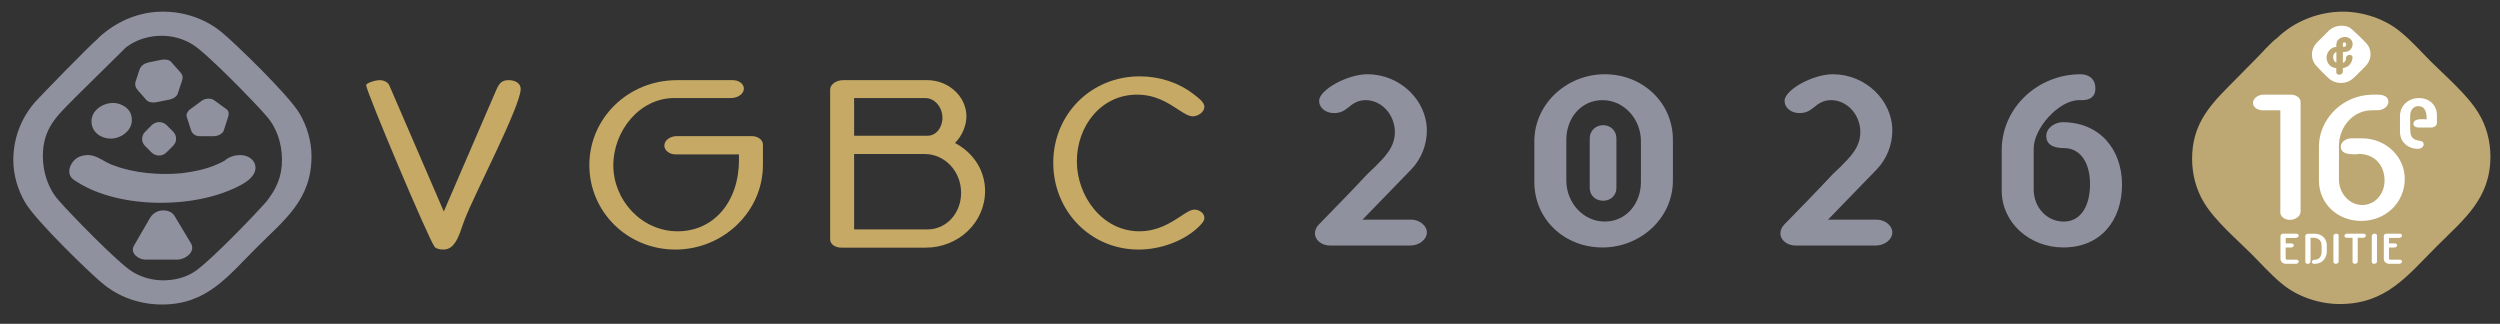
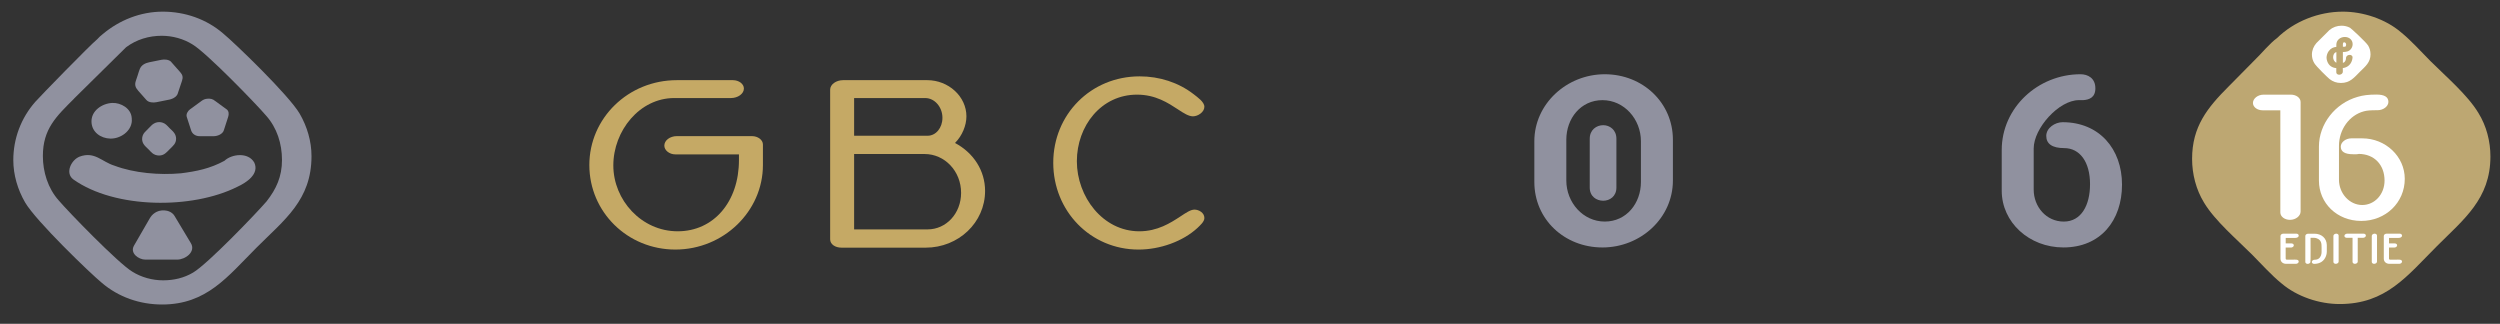
<svg xmlns="http://www.w3.org/2000/svg" xmlns:xlink="http://www.w3.org/1999/xlink" width="1920" height="248.68" viewBox="0 0 1920 248.68">
  <rect x="0" y="0" width="1920" height="248.68" fill="#333333" stroke="none" />
  <defs>
    <style>
      .cls-1 {
        fill: none;
      }

      .cls-2 {
        fill: #bda772;
      }

      .cls-3 {
        clip-path: url(#clippath-1);
      }

      .cls-4 {
        fill: #90919f;
      }

      .cls-5 {
        fill: #fff;
      }

      .cls-6 {
        fill: #c5a965;
      }

      .cls-7 {
        clip-path: url(#clippath);
      }
    </style>
    <clipPath id="clippath">
      <rect class="cls-1" y="0" width="63.29" height="62.02" />
    </clipPath>
    <clipPath id="clippath-1">
      <rect class="cls-1" y="0" width="63.29" height="62.02" />
    </clipPath>
    <symbol id="editie" viewBox="0 0 63.29 62.02">
      <g>
        <g>
          <g class="cls-7">
            <g class="cls-3">
              <path class="cls-2" d="M7.73,15.89l5.56-5.63c1.41-1.34,3.16-3.52,4.71-4.64C21.66,2.04,26.86,0,31.99,0,36.28,0,41,1.55,44.3,4.36c2.25,1.83,4.22,4.08,6.26,6.12,3.23,3.23,7.88,7.17,10.2,11.04,1.69,2.74,2.53,5.98,2.53,9.21,0,9-5.63,13.29-11.39,19.06-6.33,6.33-10.76,12.24-20.6,12.24-4.29,0-9-1.55-12.31-4.36-2.25-1.83-4.22-4.08-6.26-6.12-3.23-3.23-7.88-7.17-10.2-11.04C.84,37.76,0,34.46,0,31.22,0,24.4,3.23,20.39,7.73,15.89" />
              <path class="cls-5" d="M37.86,9c0,1.77-1.1,2.61-2.24,3.74-1.24,1.24-2.11,2.39-4.05,2.39-.93,0-1.7-.28-2.42-.84-.44-.37-2.78-2.62-3.23-3.37-.33-.54-.5-1.17-.5-1.81,0-.91.36-1.77.95-2.44.18-.21,2.69-2.71,2.75-2.75.73-.62,1.63-.94,2.58-.94.62,0,1.26.14,1.81.44.21.11,3.38,3.02,3.84,3.77.33.54.5,1.17.5,1.81M32.65,9.99c-.06.41-.23.77-.66.88v-2.31c.68,0,1.31-.1,1.74-.68.21-.28.33-.64.33-.98,0-.94-.76-1.53-1.66-1.53-.95,0-1.8.65-1.8,1.64v.46c-.64.07-1.16.29-1.62.91-.28.37-.46.94-.46,1.39,0,.26.07.51.15.76.32.91,1.02,1.37,1.92,1.45v.9c0,.33.32.5.62.5s.59-.15.72-.41c.08-.18.04-.58.04-.79v-.21c.88-.11,1.6-.62,1.92-1.53.08-.25.15-.51.15-.77,0-.33-.32-.5-.62-.5-.37,0-.76.25-.76.65l-.03.17ZM30.61,8.58v2.25c-.43-.17-.69-.7-.69-1.16s.21-.98.69-1.09M31.99,7.08c0-.21-.01-.58.28-.58s.41.29.41.52c0,.11-.07.35-.17.4-.04.03-.28.03-.52.03v-.37Z" />
              <path class="cls-5" d="M21.08,49.17c.23,0,.5.14.5.4,0,.3-.33.48-.61.48h-1.12v2.28c0,.22.08.29.29.29h1.22c.35,0,1.26-.14,1.26.4,0,.3-.33.48-.61.48h-2.07c-.65,0-1.19-.41-1.19-1.09v-4.83c0-.3.33-.48.61-.48h2.76c.23,0,.5.14.5.4,0,.39-.43.5-.73.5h-2.03s0,1.17,0,1.17h1.23Z" />
              <path class="cls-5" d="M27.37,51.63c.06-.19.1-.4.1-.61v-.91c.01-.91-.03-1.66-1.02-2.02-.17-.06-.37-.11-.55-.11h-.77c0,.64.03,5.05-.03,5.18-.11.23-.33.35-.58.35-.23,0-.5-.14-.5-.4v-5.52c0-.3.33-.48.61-.48h1.34c1.44,0,2.57.91,2.61,2.4v1.45c0,.29-.07.61-.17.88-.4,1.12-1.34,1.67-2.51,1.67-.23,0-.5-.14-.5-.4,0-.3.33-.48.61-.48.7,0,1.13-.33,1.37-.99" />
              <path class="cls-5" d="M30.59,47.1c.23,0,.5.14.5.4v5.52c0,.3-.33.48-.61.48-.23,0-.5-.14-.5-.4v-5.52c0-.3.33-.48.61-.48" />
              <path class="cls-5" d="M35.15,53.02c0,.3-.33.48-.61.48-.23,0-.5-.14-.5-.4v-5.12h-1.23c-.23,0-.5-.14-.5-.4,0-.3.33-.48.61-.48h3.45c.23,0,.5.14.5.4,0,.3-.33.48-.61.48h-1.12v5.04Z" />
              <path class="cls-5" d="M38.73,47.1c.23,0,.5.14.5.4v5.52c0,.3-.33.48-.61.48-.23,0-.5-.14-.5-.4v-5.52c0-.3.33-.48.61-.48" />
              <path class="cls-5" d="M43,49.17c.23,0,.5.14.5.4,0,.3-.33.48-.61.48h-1.12v2.28c0,.22.08.29.29.29h1.22c.35,0,1.26-.14,1.26.4,0,.3-.33.48-.61.48h-2.07c-.65,0-1.19-.41-1.19-1.09v-4.83c0-.3.33-.48.61-.48h2.76c.23,0,.5.14.5.4,0,.39-.43.5-.73.5h-2.03s0,1.17,0,1.17h1.23Z" />
            </g>
          </g>
-           <path class="cls-5" d="M46.28,25.03c0,3.31,2.85,1.63,2.85,3.13,0,.59-.68.95-1.18.95-2.17,0-3.85-1.45-3.85-3.67v-3.26c0-2.27,1.81-3.85,4.03-3.85s3.81,1.5,3.81,3.67v1.63c0,.59-.68.95-1.18.95h-2.81c-.45,0-1-.27-1-.77,0-.91,1.13-1,1.81-1,.36,0,.68,0,1,.05,0-1.31-.18-2.81-1.81-2.81-1.09,0-1.68,1-1.68,1.99v2.99Z" />
        </g>
        <path class="cls-5" d="M20.77,44.17c-1.12,0-2.05-.68-2.05-1.56v-21.68h-3.76c-1.12,0-2.05-.68-2.05-1.56,0-.93,1.03-1.76,2.25-1.76h5.81c1.12,0,2.05.68,2.05,1.56v23.24c0,.93-1.03,1.76-2.25,1.76Z" />
        <path class="cls-5" d="M35.3,30.2c-.1,0-.19.05-.39.05h-.78c-1.71,0-2.59-.54-2.59-1.61,0-.93,1.03-1.76,2.25-1.76h2.3c4.98,0,9.03,3.86,9.03,8.59,0,5.03-4.05,8.93-9.23,8.93s-8.98-3.81-8.98-8.54v-7.23c0-4.79,3.42-9.18,8.2-10.55,1.12-.34,2.34-.49,4-.49s2.54.49,2.54,1.56c0,.93-1.07,1.76-2.29,1.76h-.15c-1.32,0-2.1.05-2.78.24-3.08.83-5.27,3.86-5.27,7.32v7.18c0,2.93,2.25,5.37,4.93,5.37s4.74-2.3,4.74-5.18c0-3.37-2.2-5.66-5.52-5.66Z" />
      </g>
    </symbol>
    <symbol id="logo" viewBox="0 0 64.15 63">
      <g>
        <path class="cls-4" d="M4.7,19.43c1.01-1.16,11.85-12.28,13.37-13.51.29-.36.72-.72,1.16-1.08C22.83,1.81,27.38,0,32.15,0s9.39,1.59,13,4.7c2.46,2.02,14.16,13.29,16.47,17.27,1.59,2.75,2.53,5.92,2.53,9.1,0,9.46-5.78,13.65-11.85,19.72-6.21,6.21-10.69,12.21-20.3,12.21-4.77,0-9.39-1.59-13-4.7-2.46-2.02-14.16-13.29-16.47-17.27-1.59-2.75-2.53-5.92-2.53-9.1,0-4.62,1.66-9.03,4.7-12.5ZM13.08,18.71c-3.83,3.83-6.72,6.5-6.72,12.35,0,3.4,1.08,6.94,3.4,9.54,1.95,2.31,12.72,13.44,15.82,15.32,1.95,1.23,4.33,1.88,6.65,1.88s4.48-.51,6.43-1.66c3.11-1.81,13.65-12.79,15.82-15.32,2.1-2.67,3.32-5.35,3.32-8.89s-1.08-6.94-3.4-9.54c-1.95-2.31-12.71-13.44-15.82-15.32-1.95-1.23-4.33-1.88-6.65-1.88-2.75,0-5.42.79-7.66,2.46l-11.2,11.05Z" />
        <path class="cls-4" d="M12.91,36.09c8.95,6.36,25.6,6.46,35.28,1.59,1.95-.89,4.8-2.75,3.65-5.22-1.32-2.3-4.9-1.83-6.41-.38-3.11,1.69-5.99,2.26-9.32,2.69-4.64.43-10.14-.04-14.36-1.64-2.71-.82-4.23-3.13-7.47-1.95-1.84.71-3.2,3.55-1.37,4.91Z" />
        <g>
          <path class="cls-4" d="M34,10.84c-.49-.56-1.49-.62-2.15-.48-.87.18-1.75.34-2.62.53-.85.18-1.65.57-2.01,1.42-.18.42-.3.88-.44,1.31-.14.43-.3.86-.43,1.29-.28.88-.07,1.42.51,2.09.59.67,1.18,1.33,1.77,2,.49.56,1.49.62,2.15.48.95-.19,1.89-.38,2.84-.57.09-.02.19-.05.28-.08.67-.2,1.28-.61,1.49-1.24,0,0,0,0,0-.01.05-.1.08-.2.1-.31.27-.81.54-1.61.81-2.42.25-.74.12-1.26-.39-1.83-.64-.72-1.28-1.45-1.92-2.17Z" />
          <path class="cls-4" d="M45.87,21l-2.47-1.8c-.45-.41-1.08-.54-1.68-.47-.44.04-.86.19-1.23.48-.82.6-1.65,1.2-2.47,1.8-.46.33-.9,1.03-.71,1.62.31.97.63,1.94.94,2.91.26.8.99,1.25,1.83,1.25h3.06c.76,0,1.88-.43,2.14-1.24.31-.97.63-1.94.94-2.91.18-.56.19-1.25-.35-1.65Z" />
          <path class="cls-4" d="M25.47,22.87c-.11-2.04-2.33-3.32-4.2-3.23-2.2.11-4.56,1.7-4.45,4.12.09,2.16,1.98,3.5,4.05,3.55,2.14.05,4.51-1.54,4.63-3.81,0-.14,0-.28-.02-.42,0-.07,0-.13,0-.2Z" />
          <path class="cls-4" d="M33.63,25.07c-.26-.26-.49-.54-.77-.77-.41-.35-.94-.54-1.48-.54s-1.06.21-1.48.55c-.05.04-.1.08-.13.12-.17.14-.36.35-.5.5l-.64.65c-.12.12-.26.26-.38.39-.35.4-.54.9-.54,1.43,0,.36.11.73.29,1.04.26.45.73.83,1.1,1.2.26.26.49.54.77.77.41.35.94.54,1.48.54,1.1,0,1.61-.68,2.32-1.39s1.35-1.17,1.35-2.25c0-.36-.11-.73-.29-1.04-.26-.45-.73-.83-1.1-1.2Z" />
        </g>
        <path class="cls-4" d="M38.18,49.77c-1.17-1.95-2.34-3.9-3.51-5.85-.28-.47-.73-.79-1.24-.98-.12-.05-.24-.08-.36-.11,0,0-.01,0-.02,0-.75-.17-1.59-.08-2.23.24-.5.25-.98.65-1.29,1.12-.07.1-.13.19-.19.3-1.13,1.95-2.25,3.9-3.38,5.85-.94,1.63,1.03,3,2.42,3h6.89c1.69,0,4.07-1.65,2.92-3.56Z" />
      </g>
    </symbol>
    <symbol id="vgbc2026_liggend" data-name="vgbc2026 liggend" viewBox="0 0 1348.53 134.64">
      <g>
-         <path class="cls-6" d="M98.53,15.36c2.63-5.85,3.8-10.82,10.82-10.82,5.55,0,9.36,2.63,9.36,6.72,0,13.16-35.67,80.98-42.98,100.28-2.63,6.43-4.09,13.45-7.89,18.42-2.34,3.22-4.97,4.68-8.77,4.68-2.92,0-5.56-.88-6.43-2.05C48.24,127.33,0,13.02,0,8.34c0-1.46,6.72-3.8,10.53-3.8,3.22,0,6.43,1.75,7.31,4.09l41.81,96.77L98.53,15.36Z" />
        <path class="cls-6" d="M237.5,61.55c-4.68,0-8.48-3.22-8.48-6.72,0-4.09,4.39-7.31,9.65-7.31h57.59c4.68,0,8.48,2.92,8.48,6.43v15.79c0,35.67-30.41,64.9-67.24,64.9s-66.07-28.94-66.07-64.9S201.25,4.54,238.67,4.54h42.98c4.68,0,8.48,2.92,8.48,6.43,0,4.09-4.68,7.31-9.94,7.31h-43.56c-26.6,0-46.78,25.14-46.78,51.75s21.63,50.58,49.41,50.58,47.07-22.8,47.07-54.67v-4.39h-48.82Z" />
        <path class="cls-6" d="M365.14,133.18c-4.97,0-8.77-2.63-8.77-6.43V11.85c0-4.09,4.68-7.31,9.94-7.31h64.61c16.37,0,30.11,12.57,30.11,27.77,0,7.02-3.22,14.91-8.77,20.47,14.33,7.6,23.1,21.34,23.1,36.84,0,24.27-20.46,43.56-45.61,43.56h-64.61ZM431.21,47.23c6.43,0,11.4-6.14,11.4-13.74,0-8.48-6.14-15.2-13.16-15.2h-54.67v28.94h56.42ZM431.21,119.15c14.33,0,25.73-12.28,25.73-28.07,0-16.66-12.57-29.82-28.07-29.82h-54.09v57.89h56.42Z" />
        <path class="cls-6" d="M635.59,15.36c2.92,2.34,8.19,5.85,8.19,9.65,0,4.09-4.97,7.31-8.77,7.31-3.22,0-7.02-2.34-11.4-5.26-7.6-4.97-17.25-11.4-31.57-11.4-27.48,0-46.19,23.97-46.19,51.16s19.88,53.79,47.95,53.79c14.03,0,23.97-6.43,31.57-11.4,4.39-2.92,7.89-5.26,10.82-5.26,3.22,0,7.6,2.34,7.6,6.43,0,2.92-3.22,5.55-5.26,7.6-11.4,10.53-28.94,16.66-45.32,16.66-36.84,0-65.49-29.53-65.49-66.66S556.65,1.62,594.07,1.62c15.2,0,29.82,4.68,41.51,13.74Z" />
-         <path class="cls-4" d="M754.41,25.44c-3.22,2.63-6.14,4.39-11.11,4.39-6.43,0-11.4-4.09-11.4-9.36,0-8.48,21.63-20.47,37.13-20.47,24.85,0,45.61,19.88,45.61,43.27,0,11.11-4.39,21.93-11.99,29.82l-37.42,38.59h37.42c6.43,0,11.99,4.68,11.99,9.65,0,5.85-6.14,10.23-12.86,10.23h-61.4c-6.43,0-11.69-4.09-11.69-9.36,0-2.05.88-4.68,2.92-6.72,12.57-12.86,25.14-25.73,37.42-38.88l5.55-5.26c7.6-7.6,15.5-15.2,15.5-26.9,0-13.45-10.23-24.56-22.51-24.56-6.14,0-9.94,2.92-13.16,5.55Z" />
        <path class="cls-4" d="M1003.61,81.57c0,28.94-24.85,51.46-54.09,51.46s-52.33-21.63-52.33-50.29v-31.28c0-28.65,24.85-51.46,54.09-51.46s52.33,21.93,52.33,50.29v31.28ZM979.05,51.46c0-16.96-12.86-31.57-29.53-31.57s-27.77,14.03-27.77,30.4v31.28c0,16.96,12.86,31.57,29.53,31.57s27.77-14.03,27.77-30.4v-31.28Z" />
-         <path class="cls-4" d="M1111.89,25.44c-3.22,2.63-6.14,4.39-11.11,4.39-6.43,0-11.4-4.09-11.4-9.36,0-8.48,21.63-20.47,37.13-20.47,24.85,0,45.61,19.88,45.61,43.27,0,11.11-4.39,21.93-11.99,29.82l-37.42,38.59h37.42c6.43,0,11.99,4.68,11.99,9.65,0,5.85-6.14,10.23-12.86,10.23h-61.4c-6.43,0-11.69-4.09-11.69-9.36,0-2.05.88-4.68,2.92-6.72,12.57-12.86,25.14-25.73,37.42-38.88l5.55-5.26c7.6-7.6,15.5-15.2,15.5-26.9,0-13.45-10.23-24.56-22.51-24.56-6.14,0-9.94,2.92-13.16,5.55Z" />
        <path class="cls-4" d="M1323.97,84.49c0-17.25-7.89-27.77-19.88-27.77-9.06,0-13.74-3.22-13.74-9.36s6.72-10.53,12.57-10.53c28.07,0,45.61,20.47,45.61,47.95s-16.37,48.24-45.02,48.24c-26.31,0-47.36-19.3-47.36-43.56v-31.28c0-32.45,27.77-58.18,60.52-58.18,5.56,0,11.4,2.92,11.4,10.82,0,7.02-4.68,8.77-9.36,9.06h-3.22c-15.5,0-34.79,21.63-34.79,37.13v31.58c0,13.16,9.65,24.56,23.1,24.56s20.17-12.57,20.17-28.65Z" />
        <path class="cls-4" d="M960.22,87.04c0,6.83-5.19,10.1-10.1,10.1-5.19,0-10.38-3.28-10.38-10.1v-37.54c0-6.83,5.19-10.38,10.38-10.38,4.92,0,10.1,3.55,10.1,10.38v37.54Z" />
      </g>
    </symbol>
  </defs>
  <g id="figuurtje">
    <use width="64.15" height="63" transform="translate(10.22 8.95) scale(3.57)" xlink:href="#logo" />
    <use width="1348.53" height="134.64" transform="translate(281.18 57.02)" xlink:href="#vgbc2026_liggend" />
  </g>
  <g id="_2026" data-name="2026">
    <use width="63.29" height="62.02" transform="translate(1683.53 8.95) scale(3.62)" xlink:href="#editie" />
  </g>
</svg>